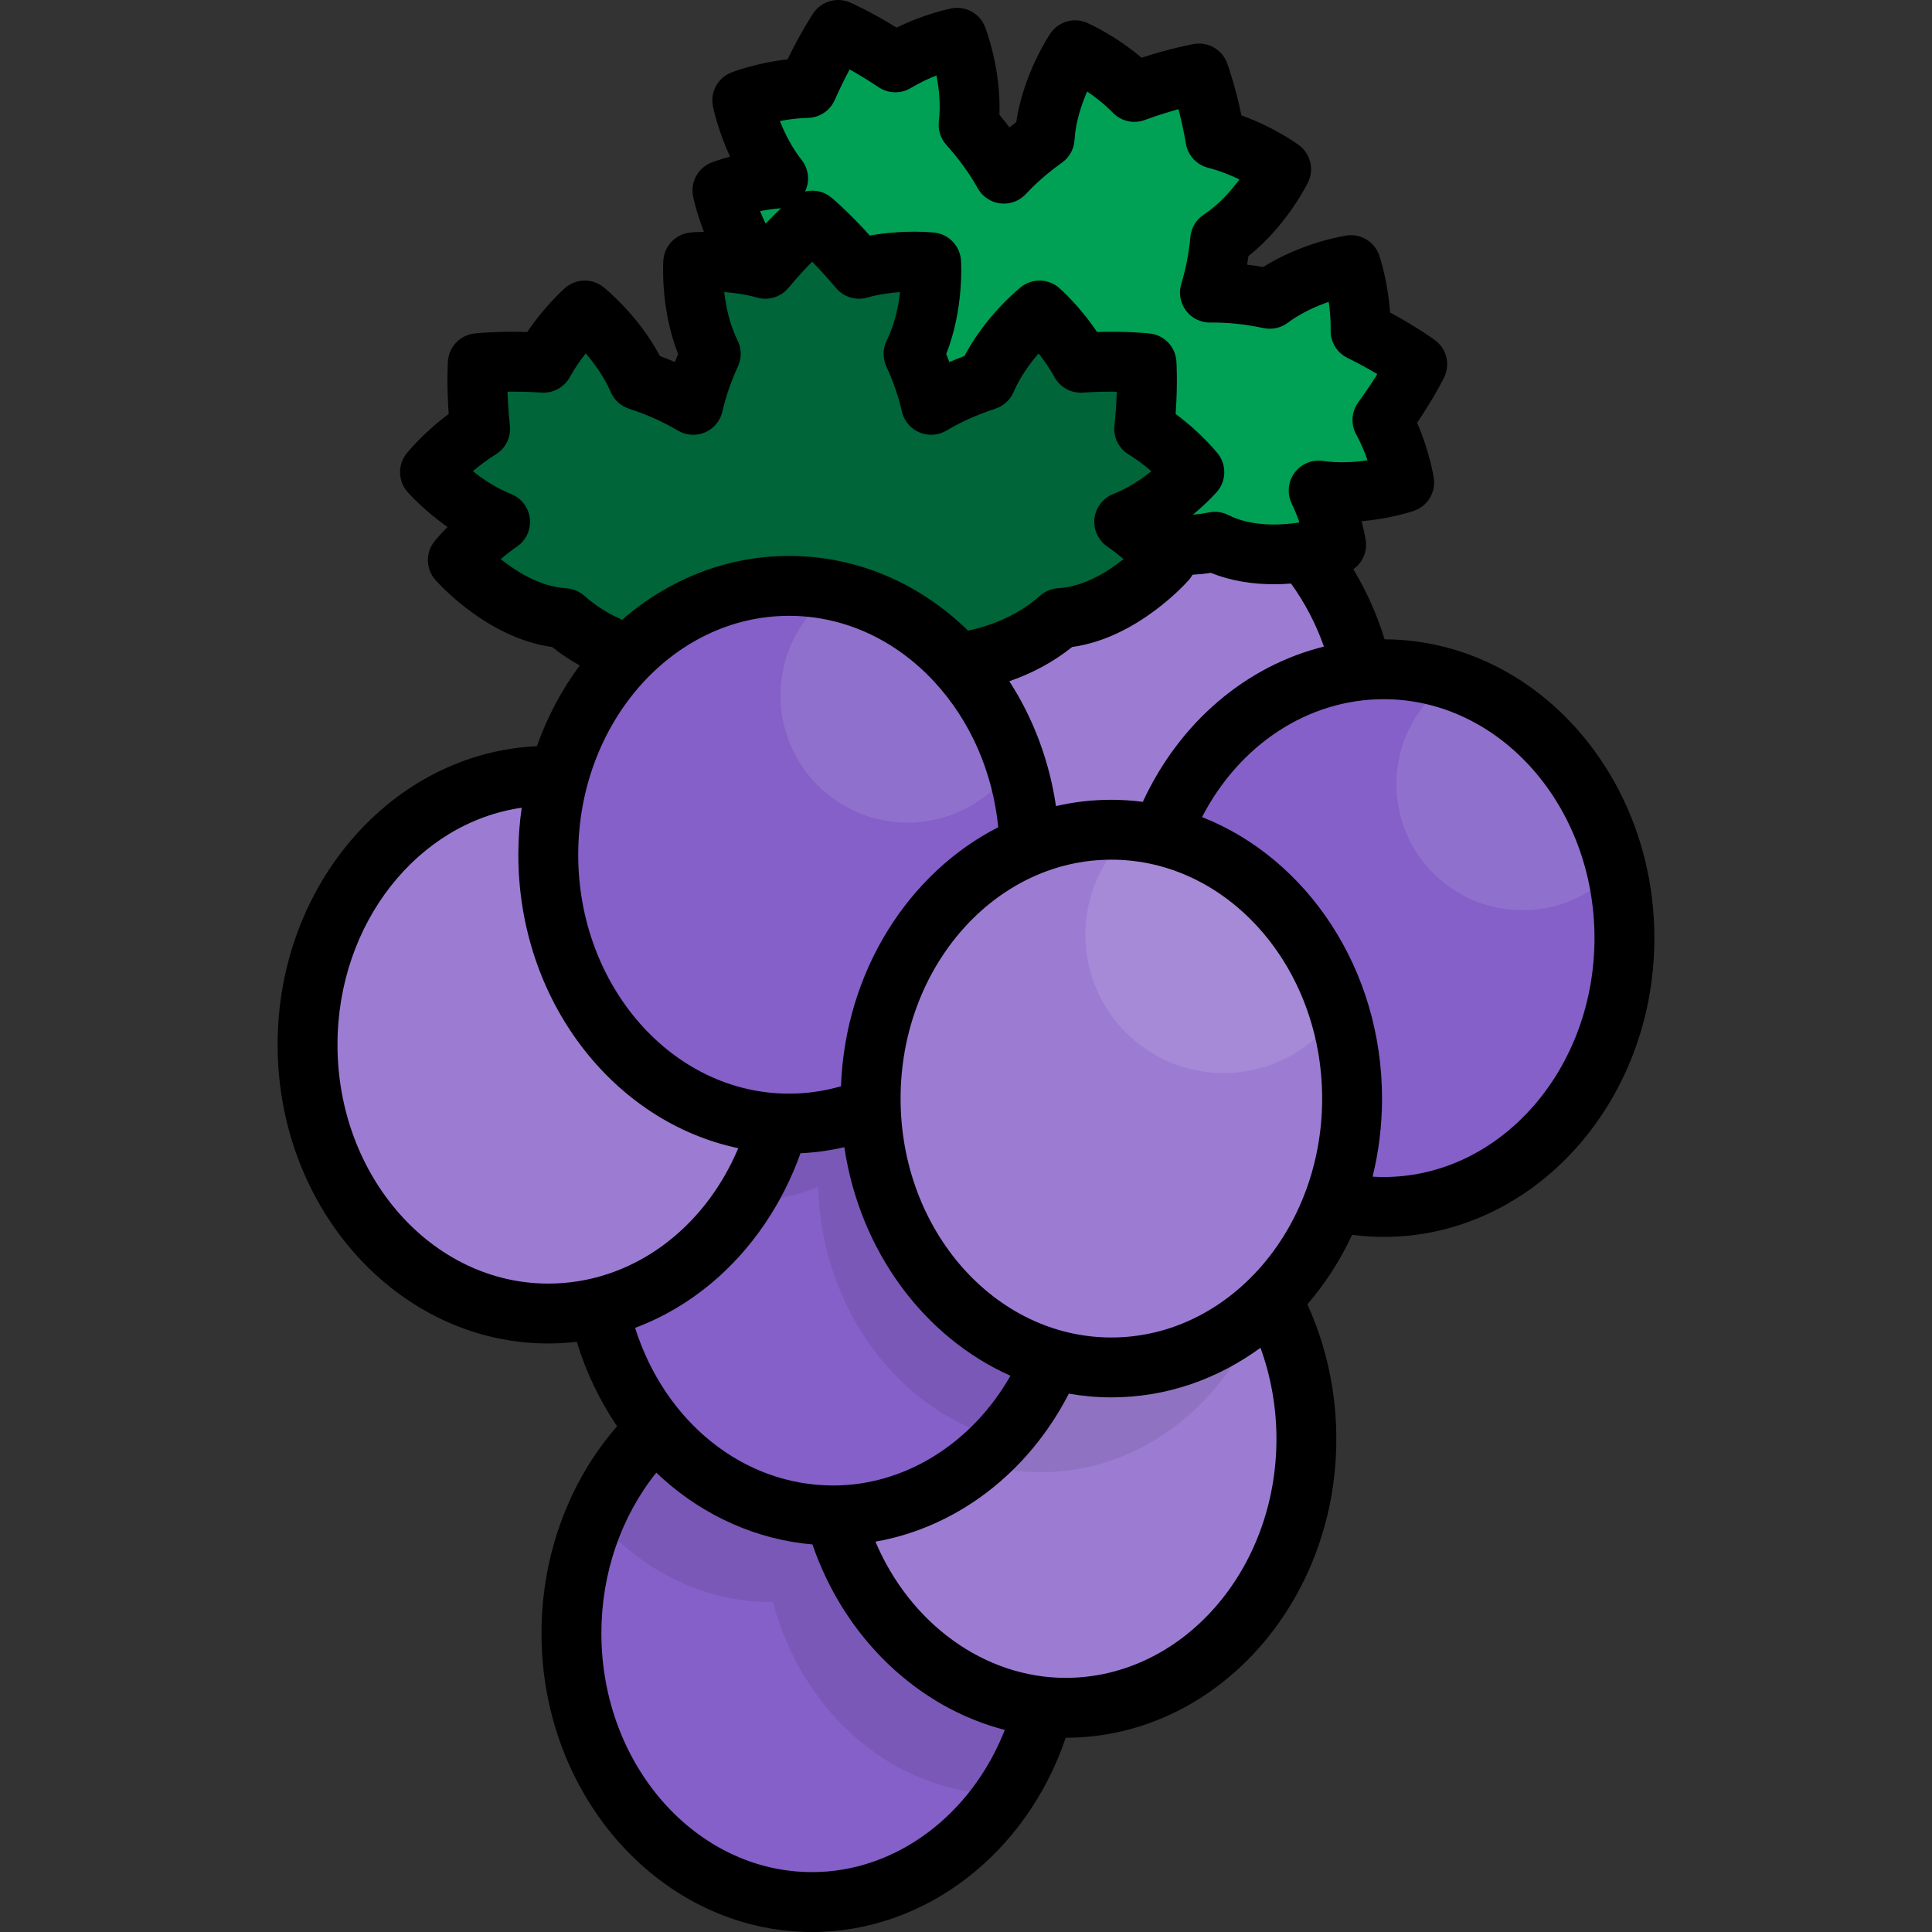
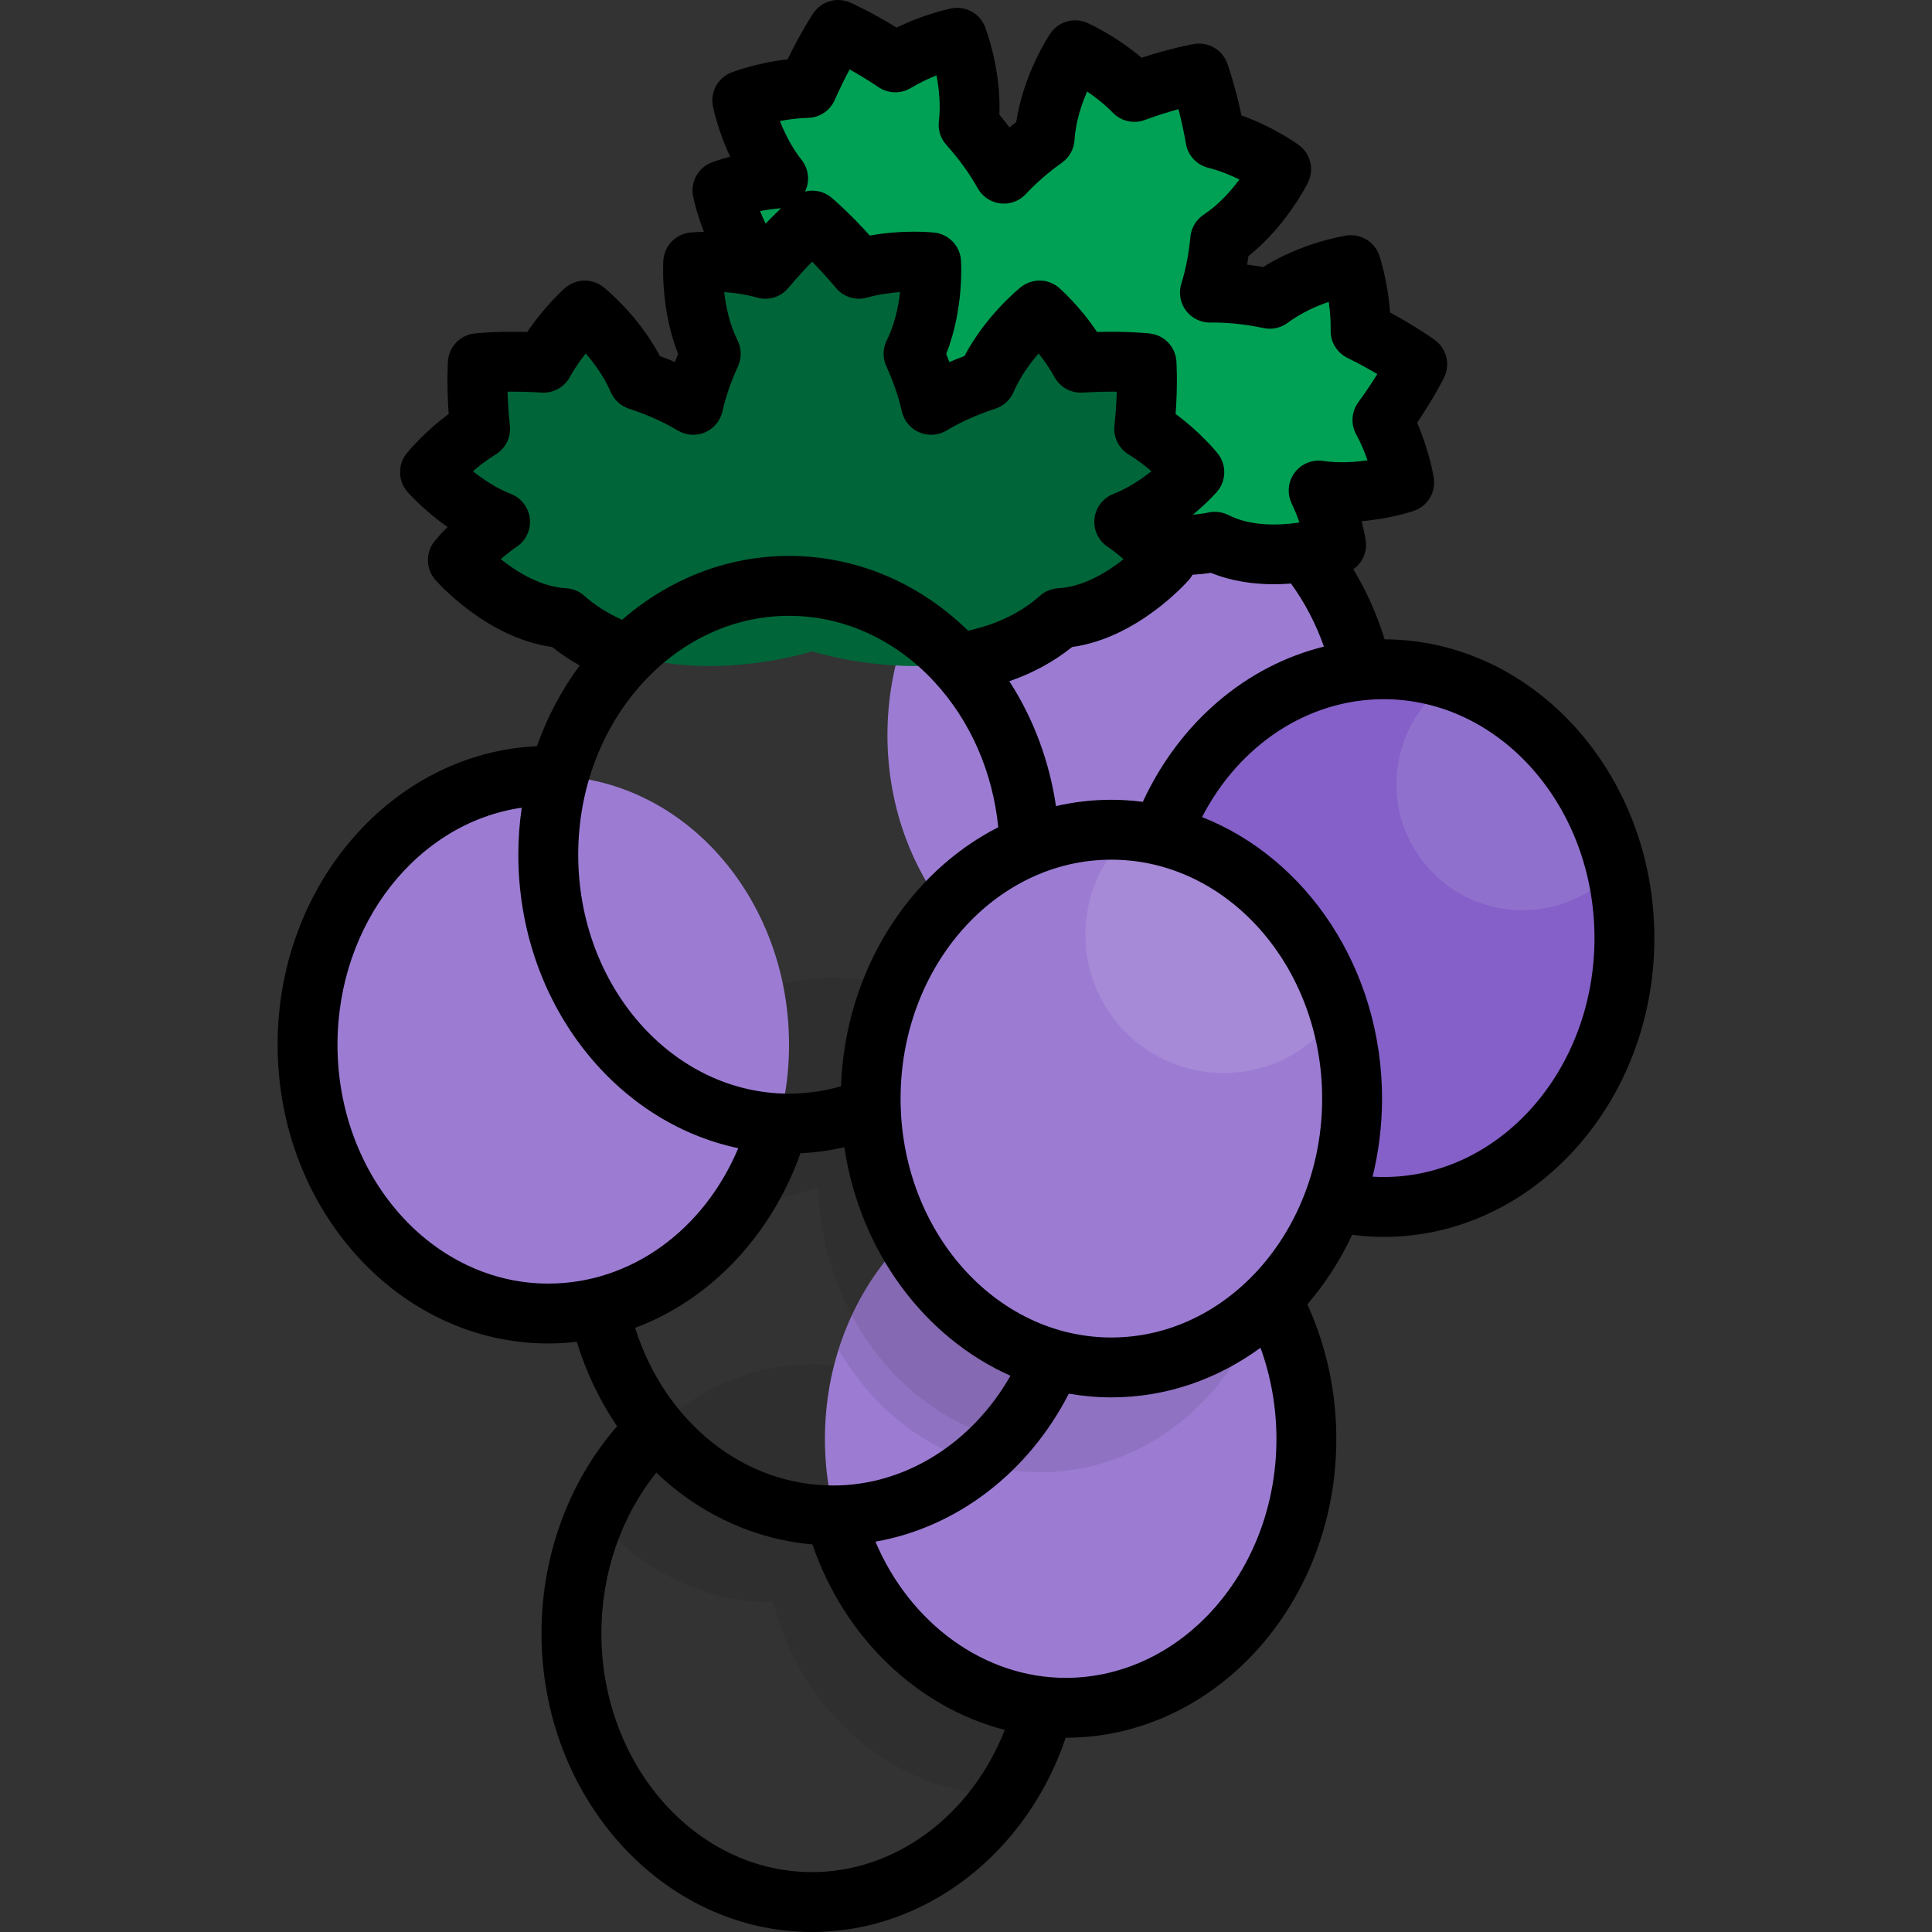
<svg xmlns="http://www.w3.org/2000/svg" height="800px" width="800px" version="1.1" id="Layer_1" viewBox="0 0 512 512" xml:space="preserve">
  <rect x="0" y="0" width="512" height="512" fill="#333333" stroke="none" />
-   <ellipse style="fill:#8460C8;" cx="215.227" cy="432.813" rx="63.8" ry="71.249" />
  <path style="opacity:0.08;enable-background:new    ;" d="M215.23,361.565c-25.306,0-47.17,16.457-57.481,40.311  c11.645,13.943,28.231,22.672,46.649,22.672c0.143,0,0.283-0.011,0.424-0.012c7.817,29.478,32.233,50.991,61.162,50.991  c0.105,0,0.208-0.008,0.313-0.008c7.99-11.901,12.726-26.684,12.726-42.704C279.023,393.464,250.462,361.565,215.23,361.565z" />
  <ellipse style="fill:#9C7CD3;" cx="282.412" cy="381.339" rx="63.8" ry="71.249" />
  <path style="opacity:0.08;enable-background:new    ;" d="M282.412,310.086c-27.809,0-51.448,19.88-60.182,47.603  c11.375,19.546,31.085,32.484,53.514,32.484c27.809,0,51.448-19.88,60.182-47.604C324.551,323.024,304.841,310.086,282.412,310.086z  " />
  <ellipse style="fill:#9C7CD3;" cx="298.981" cy="194.806" rx="63.8" ry="71.249" />
  <path style="fill:#00A155;" d="M354.086,144.36c0,0-1.042-6.888-4.632-14.361c11.531,1.703,22.669-2.126,22.669-2.126  s-1.256-8.308-5.765-16.576c6.036-8.238,9.226-14.76,9.226-14.76s-5.851-4.314-15.02-8.83c0.194-9.45-2.548-17.442-2.548-17.442  s-11.996,1.812-21.505,8.912c-5.103-1.079-10.446-1.717-15.877-1.63c1.432-4.64,2.289-9.375,2.734-14.044  c10.375-6.86,16.145-18.659,16.145-18.659s-7.577-5.585-17.406-8.083c-1.776-10.278-4.346-17.281-4.346-17.281  s-7.349,1.276-17.138,4.877c-7.077-7.263-15.703-11.032-15.703-11.032s-7.333,10.896-8.087,23.311  c-3.821,2.72-7.493,5.83-10.795,9.39c-2.64-4.746-5.865-9.055-9.35-12.935c1.395-11.784-3.034-23.079-3.034-23.079  s-8.292,1.621-16.379,6.514c-8.496-5.683-15.158-8.592-15.158-8.592s-4.053,6.023-8.169,15.37  c-9.416,0.227-17.238,3.295-17.238,3.295s2.254,11.56,9.494,20.694c-8.267,0.627-14.753,3.169-14.753,3.169  s3.687,18.881,16.76,27.447c10.394,31.319,52.461,40.455,52.461,40.455s28.946,31.863,61.266,25.205  C335.892,150.608,354.086,144.36,354.086,144.36z" />
  <path style="fill:#006539;" d="M309.128,148.423c0,0-4.346-5.444-11.192-10.121c10.838-4.29,18.569-13.175,18.569-13.175  s-5.242-6.567-13.282-11.472c1.109-10.152,0.61-17.395,0.61-17.395s-7.224-0.81-17.423-0.138  c-4.557-8.281-10.927-13.831-10.927-13.831s-9.482,7.568-14.167,18.47c-4.959,1.617-9.905,3.736-14.565,6.526  c-1.08-4.734-2.705-9.263-4.654-13.53c5.555-11.13,4.652-24.231,4.652-24.231s-9.354-1.05-19.116,1.702  c-6.677-8.013-12.405-12.793-12.405-12.793s-5.727,4.779-12.404,12.793c-9.762-2.752-19.116-1.702-19.116-1.702  s-0.903,13.102,4.652,24.231c-1.948,4.266-3.574,8.796-4.654,13.53c-4.66-2.791-9.606-4.909-14.565-6.526  c-4.685-10.902-14.167-18.47-14.167-18.47s-6.37,5.549-10.927,13.831c-10.2-0.673-17.423,0.138-17.423,0.138  s-0.498,7.243,0.61,17.395c-8.04,4.905-13.282,11.472-13.282,11.472s7.731,8.885,18.569,13.175  c-6.844,4.678-11.192,10.121-11.192,10.121s12.634,14.508,28.238,15.389c24.661,21.926,65.66,8.805,65.66,8.805  s40.999,13.121,65.66-8.805C296.494,162.931,309.128,148.423,309.128,148.423z" />
-   <ellipse style="fill:#8460C8;" cx="220.824" cy="330.352" rx="63.8" ry="71.249" />
  <path style="opacity:0.08;enable-background:new    ;" d="M220.826,259.107c-28.01,0-51.786,20.171-60.365,48.208  c9.978,7.224,21.869,11.436,34.646,11.436c7.617,0,14.919-1.497,21.692-4.231c0.963,32.446,21.34,59.393,48.575,66.815  c11.868-12.939,19.247-30.992,19.247-50.979C284.619,291.006,256.059,259.107,220.826,259.107z" />
  <ellipse style="fill:#9C7CD3;" cx="145.301" cy="276.847" rx="63.8" ry="71.249" />
-   <ellipse style="fill:#8460C8;" cx="209.09" cy="226.515" rx="63.8" ry="71.249" />
-   <path style="opacity:0.1;fill:#FFFFFF;enable-background:new    ;" d="M221.371,156.596c-8.78,6.082-14.534,16.222-14.534,27.711  c0,18.609,15.086,33.693,33.693,33.693c12.031,0,22.583-6.31,28.544-15.798C261.531,178.993,243.495,161.414,221.371,156.596z" />
  <ellipse style="fill:#8460C8;" cx="366.696" cy="248.607" rx="63.8" ry="71.249" />
  <ellipse style="fill:#9C7CD3;" cx="294.527" cy="291.13" rx="63.8" ry="71.249" />
  <g>
    <path style="opacity:0.1;fill:#FFFFFF;enable-background:new    ;" d="M300.108,220.172c-7.642,6.718-12.472,16.559-12.472,27.535   c0,20.244,16.411,36.655,36.655,36.655c12.759,0,23.99-6.523,30.555-16.411C346.811,241.87,325.614,222.645,300.108,220.172z" />
-     <path style="opacity:0.1;fill:#FFFFFF;enable-background:new    ;" d="M384.613,180.226c-8.786,6.021-14.553,16.128-14.553,27.583   c0,18.458,14.963,33.42,33.42,33.42c9.863,0,18.725-4.274,24.842-11.069C422.578,206.164,405.902,187.171,384.613,180.226z" />
+     <path style="opacity:0.1;fill:#FFFFFF;enable-background:new    ;" d="M384.613,180.226c-8.786,6.021-14.553,16.128-14.553,27.583   c0,18.458,14.963,33.42,33.42,33.42c9.863,0,18.725-4.274,24.842-11.069C422.578,206.164,405.902,187.171,384.613,180.226" />
  </g>
  <path d="M366.932,169.429c-2.011-6.557-4.8-12.811-8.287-18.576c2.412-1.694,3.747-4.643,3.287-7.679  c-0.024-0.161-0.327-2.108-1.101-5.043c7.757-0.683,13.518-2.63,13.872-2.752c3.624-1.245,5.839-4.902,5.267-8.691  c-0.05-0.331-1.085-6.981-4.428-14.649c4.592-6.779,7.05-11.77,7.17-12.016c1.684-3.443,0.665-7.599-2.42-9.873  c-0.22-0.163-4.71-3.453-11.921-7.343c-0.571-8.384-2.74-14.798-2.849-15.117c-1.243-3.625-4.899-5.84-8.692-5.271  c-0.52,0.078-11.776,1.842-22.073,8.345c-1.429-0.244-2.849-0.451-4.257-0.618c0.125-0.753,0.241-1.512,0.347-2.276  c10.065-7.982,15.545-19.029,15.796-19.54c1.683-3.443,0.665-7.598-2.42-9.873c-0.306-0.225-6.519-4.761-15.223-7.874  c-1.736-8.199-3.69-13.572-3.788-13.836c-1.321-3.599-5.028-5.74-8.807-5.085c-0.277,0.048-5.908,1.042-13.876,3.638  c-7.049-5.982-14.084-9.095-14.432-9.246c-3.516-1.537-7.62-0.339-9.76,2.841c-0.317,0.472-7.144,10.739-9.024,23.449  c-0.609,0.474-1.208,0.953-1.798,1.438c-0.85-1.135-1.737-2.261-2.664-3.377c0.484-12.168-3.618-22.799-3.81-23.289  c-1.399-3.568-5.152-5.627-8.91-4.891c-0.331,0.066-6.97,1.393-14.516,5.091c-6.975-4.301-12.069-6.543-12.321-6.653  c-3.511-1.532-7.619-0.339-9.759,2.841c-0.153,0.227-3.246,4.851-6.82,12.217c-8.312,0.938-14.588,3.368-14.9,3.489  c-3.568,1.398-5.626,5.145-4.892,8.906c0.072,0.368,1.265,6.329,4.553,13.39c-2.929,0.796-4.766,1.508-4.918,1.567  c-3.571,1.399-5.63,5.151-4.893,8.914c0.057,0.291,0.851,4.225,2.878,9.434c-2.181,0.055-3.56,0.201-3.715,0.219  c-3.809,0.427-6.768,3.516-7.032,7.341c-0.039,0.567-0.818,12.873,3.908,24.82c-0.291,0.715-0.57,1.429-0.838,2.144  c-1.302-0.559-2.636-1.09-3.995-1.592c-5.666-10.779-14.532-17.936-14.944-18.263c-2.995-2.391-7.272-2.299-10.163,0.219  c-0.254,0.221-5.34,4.692-10.027,11.667c-8.189-0.236-13.724,0.368-13.996,0.399c-3.809,0.427-6.768,3.516-7.032,7.34  c-0.019,0.274-0.385,5.825,0.202,13.992c-6.729,4.969-10.951,10.21-11.159,10.473c-2.389,2.994-2.298,7.269,0.216,10.159  c0.247,0.282,4.262,4.849,10.638,9.32c-2.138,2.154-3.374,3.689-3.476,3.816c-2.391,2.995-2.3,7.272,0.218,10.163  c0.575,0.66,13.632,15.441,30.989,17.83c2.271,1.818,4.714,3.442,7.299,4.888c-4.742,6.377-8.585,13.591-11.353,21.397  c-38.157,1.752-68.714,36.553-68.714,79.1c0,43.662,32.178,79.184,71.73,79.184c2.542,0,5.062-0.16,7.555-0.444  c2.453,8.032,6.07,15.599,10.681,22.371c-12.796,14.693-20.036,34.294-20.036,54.854c0,43.662,32.178,79.184,71.729,79.184  c30.012,0,56.838-20.864,67.197-51.48c39.545-0.008,71.715-35.527,71.715-79.184c0-12.444-2.645-24.66-7.679-35.673  c4.709-5.464,8.716-11.662,11.87-18.428c2.779,0.359,5.575,0.558,8.366,0.558c39.552,0,71.73-35.522,71.73-79.184  C438.429,205.03,406.377,169.568,366.932,169.429z M214.14,31.238c3.075-0.075,5.83-1.919,7.07-4.735  c1.384-3.142,2.764-5.887,3.955-8.1c2.198,1.231,4.84,2.808,7.698,4.72c2.562,1.714,5.883,1.789,8.52,0.194  c2.325-1.406,4.692-2.5,6.794-3.329c0.672,3.469,1.145,7.826,0.631,12.173c-0.268,2.266,0.453,4.538,1.979,6.236  c3.359,3.738,6.157,7.604,8.317,11.487c1.236,2.222,3.461,3.717,5.984,4.022c2.521,0.307,5.041-0.618,6.768-2.481  c2.719-2.932,5.943-5.732,9.582-8.324c1.952-1.39,3.172-3.59,3.317-5.982c0.289-4.757,1.817-9.349,3.347-12.867  c2.172,1.468,4.613,3.359,6.839,5.645c2.185,2.242,5.483,2.992,8.423,1.91c3.368-1.239,6.434-2.184,8.947-2.88  c0.654,2.526,1.368,5.652,1.98,9.188c0.533,3.085,2.831,5.568,5.866,6.34c3.092,0.786,5.951,1.954,8.308,3.101  c-2.282,3.084-5.495,6.703-9.47,9.331c-2,1.323-3.295,3.478-3.522,5.865c-0.424,4.445-1.238,8.637-2.418,12.458  c-0.749,2.428-0.29,5.07,1.236,7.103c1.526,2.034,3.939,3.204,6.475,3.172c4.439-0.071,9.189,0.419,14.107,1.46  c2.231,0.473,4.561-0.04,6.39-1.405c3.507-2.62,7.517-4.389,10.857-5.541c0.333,2.236,0.57,4.832,0.514,7.549  c-0.063,3.081,1.663,5.92,4.428,7.281c3.085,1.52,5.774,3.02,7.936,4.306c-1.321,2.139-3.008,4.706-5.037,7.475  c-1.818,2.481-2.039,5.791-0.565,8.491c1.291,2.366,2.272,4.758,3.004,6.878c-3.384,0.506-7.595,0.791-11.78,0.172  c-2.91-0.431-5.809,0.78-7.549,3.145c-1.742,2.364-2.035,5.495-0.764,8.142c0.838,1.745,1.516,3.463,2.057,5.03  c-5.376,0.81-12.814,1.062-18.848-1.982c-1.598-0.807-3.423-1.049-5.175-0.687c-1.381,0.285-2.79,0.477-4.217,0.599  c3.861-3.203,6.186-5.847,6.373-6.059c2.514-2.891,2.605-7.164,0.216-10.159c-0.208-0.262-4.43-5.504-11.159-10.473  c0.588-8.166,0.221-13.718,0.202-13.992c-0.263-3.824-3.223-6.913-7.032-7.34c-0.273-0.032-5.809-0.637-13.996-0.399  c-4.687-6.975-9.772-11.445-10.027-11.667c-2.891-2.518-7.167-2.61-10.163-0.219c-0.411,0.328-9.278,7.484-14.944,18.263  c-1.361,0.503-2.693,1.034-3.996,1.592c-0.268-0.714-0.547-1.429-0.838-2.144c4.727-11.946,3.949-24.252,3.909-24.82  c-0.265-3.824-3.223-6.913-7.032-7.341c-0.377-0.043-8.027-0.864-17.121,0.792c-5.601-6.232-9.982-9.909-10.198-10.088  c-1.995-1.666-4.599-2.175-6.992-1.582c0.048-0.097,0.107-0.187,0.15-0.288c1.177-2.69,0.772-5.809-1.052-8.11  c-2.63-3.319-4.489-7.107-5.742-10.289C208.883,31.649,211.445,31.302,214.14,31.238z M350.857,171.355  c-20.612,5.101-38.23,20.02-48.002,41.145c-2.735-0.351-5.51-0.551-8.33-0.551c-5.031,0-9.94,0.581-14.681,1.674  c-1.77-11.972-5.992-23.253-12.361-33.089c6.218-2.154,11.788-5.178,16.642-9.07c17.357-2.388,30.413-17.169,30.988-17.829  c0.36-0.413,0.656-0.86,0.916-1.321c1.642-0.095,3.271-0.256,4.882-0.502c5.558,2.264,11.404,3.018,16.723,3.018  c1.554,0,3.055-0.07,4.499-0.18C345.787,159.69,348.732,165.334,350.857,171.355z M206.804,55.207  c0.068-0.005,0.133-0.022,0.201-0.03c-1.143,1.08-2.544,2.453-4.116,4.089c-0.555-1.149-1.044-2.273-1.461-3.329  C203.055,55.623,204.878,55.353,206.804,55.207z M150.017,155.89c-6.749-0.381-13.067-4.32-17.314-7.707  c1.253-1.088,2.698-2.236,4.297-3.329c2.424-1.656,3.736-4.516,3.41-7.433c-0.326-2.918-2.236-5.417-4.965-6.497  c-3.938-1.559-7.441-3.911-10.118-6.039c1.693-1.47,3.739-3.05,6.041-4.454c2.626-1.603,4.09-4.578,3.756-7.636  c-0.373-3.413-0.55-6.479-0.625-8.992c2.515-0.034,5.595,0.012,9.027,0.239c3.076,0.196,5.989-1.392,7.474-4.093  c1.31-2.381,2.813-4.511,4.221-6.281c2.316,2.667,4.904,6.205,6.632,10.227c0.901,2.096,2.661,3.704,4.83,4.411  c4.778,1.558,9.134,3.506,12.948,5.791c2.18,1.305,4.853,1.488,7.193,0.49c2.338-0.998,4.055-3.056,4.62-5.534  c0.89-3.901,2.281-7.937,4.136-11.998c0.996-2.181,0.952-4.695-0.118-6.839c-2.128-4.264-3.101-9.005-3.535-12.816  c2.614,0.185,5.675,0.603,8.746,1.469c3.014,0.849,6.245-0.152,8.25-2.557c2.297-2.757,4.48-5.108,6.308-6.967  c1.829,1.86,4.01,4.21,6.308,6.967c2.005,2.406,5.237,3.406,8.25,2.557c3.07-0.865,6.13-1.283,8.744-1.469  c-0.435,3.813-1.408,8.557-3.533,12.815c-1.071,2.145-1.114,4.66-0.118,6.84c1.854,4.061,3.246,8.098,4.136,11.998  c0.565,2.478,2.283,4.536,4.622,5.534c2.338,0.997,5.012,0.815,7.193-0.491c3.812-2.283,8.168-4.231,12.947-5.79  c2.169-0.708,3.93-2.315,4.83-4.411c1.729-4.023,4.317-7.561,6.633-10.227c1.405,1.768,2.909,3.899,4.219,6.282  c1.486,2.699,4.392,4.287,7.474,4.093c3.432-0.226,6.507-0.273,9.027-0.239c-0.075,2.514-0.252,5.579-0.625,8.992  c-0.334,3.058,1.129,6.034,3.756,7.636c2.3,1.403,4.346,2.985,6.041,4.454c-2.677,2.131-6.18,4.482-10.117,6.039  c-2.73,1.08-4.64,3.579-4.965,6.497c-0.326,2.917,0.986,5.777,3.41,7.433c1.599,1.093,3.044,2.241,4.297,3.328  c-4.251,3.39-10.567,7.326-17.314,7.708c-1.787,0.102-3.487,0.803-4.825,1.992c-5.053,4.493-11.461,7.589-19.067,9.254  c-13.108-12.8-29.815-19.808-47.458-19.808c-16.678,0-32.032,6.335-44.228,16.914c-3.766-1.657-7.127-3.785-10.023-6.36  C153.504,156.693,151.803,155.992,150.017,155.89z M209.093,163.199c14.424,0,28.118,6.228,38.556,17.534  c9.529,10.32,15.424,23.837,16.903,38.487c-23.776,12.125-40.558,38.19-41.683,68.651c-4.484,1.294-9.098,1.955-13.777,1.955  c-30.801,0-55.858-28.402-55.858-63.313C153.235,191.601,178.292,163.199,209.093,163.199z M223.76,304.021  c4.108,27.577,21.161,50.386,44.023,60.567c-10.198,17.896-27.91,29.082-46.958,29.082c-23.866,0-44.626-16.854-52.519-41.775  c7.27-2.712,14.133-6.73,20.39-11.984c10.476-8.798,18.659-20.814,23.438-34.287C216.06,305.443,219.941,304.9,223.76,304.021z   M145.299,340.163c-30.801,0-55.859-28.402-55.859-63.313c0-32.208,21.331-58.856,48.818-62.794  c-0.584,4.06-0.895,8.219-0.895,12.456c0,38.589,25.141,70.801,58.287,77.769C186.47,326.067,167.142,340.163,145.299,340.163z   M215.229,496.128c-30.801,0-55.858-28.402-55.858-63.313c0-15.863,5.244-30.957,14.562-42.556c0.542,0.518,1.082,1.038,1.639,1.537  c11.299,10.158,25.235,16.253,39.736,17.496c8.5,24.817,27.923,43.206,50.974,49.156  C257.434,480.997,237.414,496.128,215.229,496.128z M282.412,444.649c-21.585,0-41.247-14.449-50.407-36.092  c21.467-3.761,40.453-18.188,51.247-39.224c3.673,0.643,7.437,0.986,11.272,0.986c14.595,0,28.177-4.848,39.517-13.145  c2.777,7.619,4.229,15.818,4.229,24.163C338.272,416.247,313.213,444.649,282.412,444.649z M294.525,354.448  c-30.801,0-55.859-28.402-55.859-63.314c0-34.911,25.059-63.313,55.859-63.313s55.858,28.402,55.858,63.313  C350.384,326.046,325.326,354.448,294.525,354.448z M366.699,311.921c-0.982,0-1.965-0.032-2.947-0.091  c1.621-6.601,2.502-13.537,2.502-20.696c0-34.362-19.936-63.669-47.704-74.601c9.948-19.214,28.124-31.24,48.149-31.24  c30.801,0,55.859,28.402,55.859,63.314C422.559,283.519,397.5,311.921,366.699,311.921z" />
</svg>